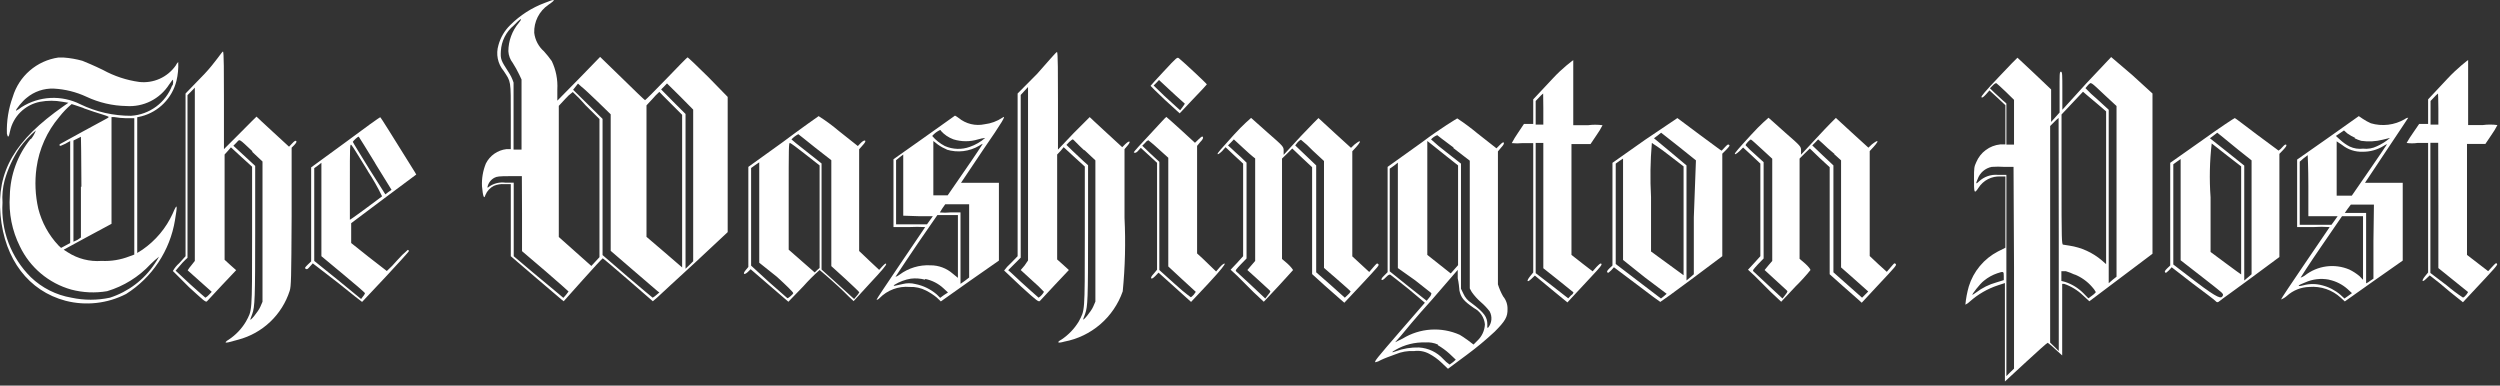
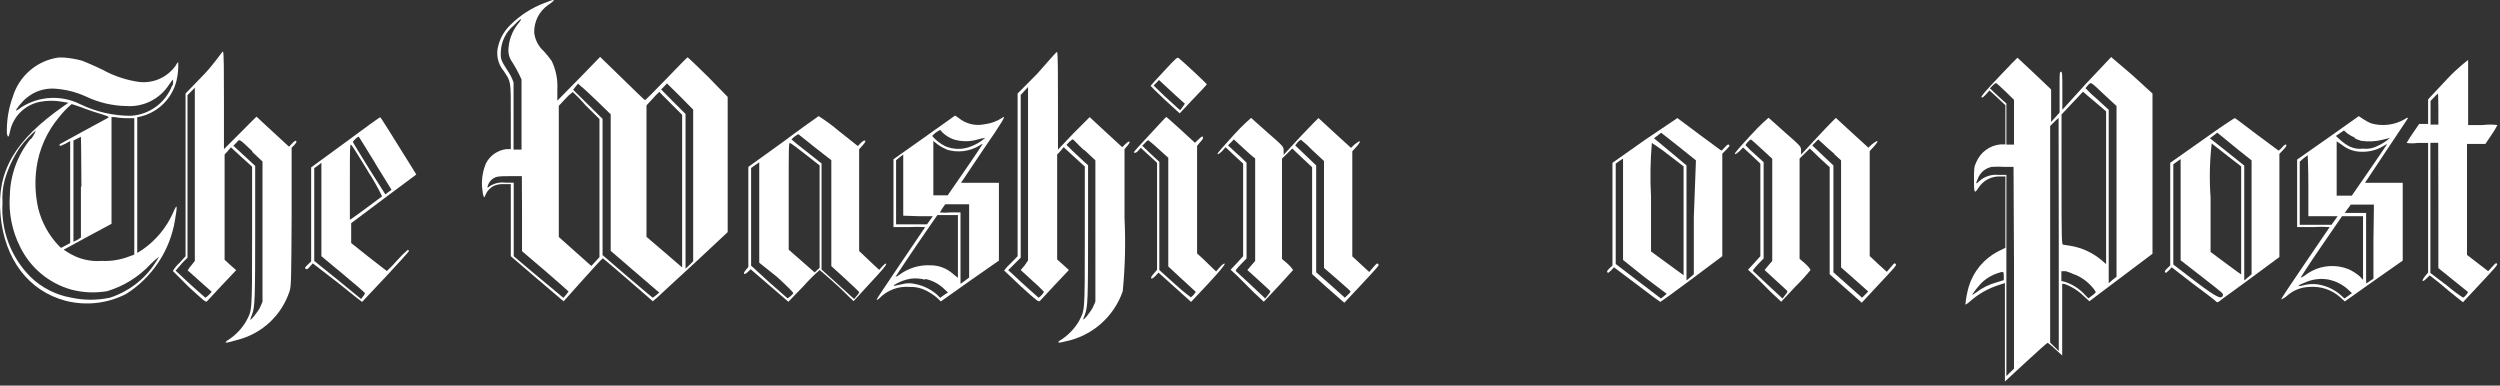
<svg xmlns="http://www.w3.org/2000/svg" width="577" height="89" viewBox="0 0 577 89" fill="none">
  <rect x="0" y="0" width="577" height="89" fill="#333333" stroke="none" />
  <path d="M537.2 31.906L530.177 36.825V52.409H533.933C535.183 52.323 536.437 52.323 537.688 52.409C537.688 52.409 535.134 56.164 532.017 60.746C528.901 65.327 526.385 69.083 526.46 69.12C526.957 68.93 527.415 68.65 527.812 68.294C529.235 67.006 531.074 66.273 532.994 66.229C534.307 66.118 535.63 66.282 536.877 66.708C538.125 67.135 539.27 67.816 540.241 68.707L541.18 69.571L547.864 64.839L554.549 60.145V42.195H550.193C547.789 42.195 545.837 42.195 545.837 42.195C545.837 42.195 548.09 38.816 550.831 34.685C553.572 30.554 555.863 27.174 555.825 27.174C555.788 27.174 555.412 27.174 554.999 27.512C553.83 28.191 552.534 28.625 551.191 28.786C549.848 28.948 548.486 28.834 547.189 28.451C546.548 28.165 545.933 27.826 545.348 27.437L544.41 26.799L537.2 31.906ZM543.433 31.906C543.928 32.15 544.443 32.351 544.973 32.507C546.626 32.744 548.311 32.655 549.93 32.244L551.62 31.831C550.72 32.617 549.708 33.262 548.615 33.746C547.617 34.243 546.494 34.439 545.386 34.309C544.334 34.439 543.267 34.27 542.307 33.821C541.528 33.42 540.808 32.914 540.166 32.319L539.115 31.38L540.054 30.742L540.992 30.103L541.743 30.779C542.321 31.188 542.938 31.54 543.583 31.831L543.433 31.906ZM540.542 33.446C541.889 34.529 543.583 35.089 545.311 35.023C546.993 35.042 548.646 34.586 550.08 33.708C550.347 33.521 550.637 33.37 550.944 33.258C550.944 33.258 549.141 35.999 546.888 39.228L542.795 45.162H539.303V38.891C539.303 35.436 539.303 32.619 539.303 32.619L540.542 33.446ZM532.768 42.871V49.893H539.528L538.814 50.907L538.101 51.884H530.778V37.313L531.642 36.562L532.618 35.811C532.618 35.811 532.768 38.928 532.768 42.796V42.871ZM547.789 55.714V64.313L547.001 64.839C546.729 65.069 546.425 65.258 546.099 65.402C546.099 65.402 546.099 61.647 546.099 57.254V49.142H543.621H541.18L541.856 48.166L542.57 47.227H547.902L547.789 55.714ZM545.386 57.066V64.576L544.56 63.713C543.845 63.123 543.063 62.619 542.232 62.211C540.55 61.497 538.707 61.25 536.896 61.494C535.086 61.739 533.375 62.466 531.942 63.6C531.645 63.815 531.316 63.979 530.966 64.088C530.966 64.088 533.031 60.821 535.697 56.953L540.542 49.893H545.386V57.066ZM537.613 64.576C539.175 64.918 540.623 65.655 541.819 66.717L542.832 67.656L542.006 68.256L541.105 68.895L540.166 68.031C538.954 66.986 537.514 66.24 535.96 65.853C534.535 65.46 533.03 65.46 531.604 65.853C530.027 66.266 530.215 65.853 532.055 65.177C533.762 64.414 535.662 64.191 537.5 64.539L537.613 64.576Z" fill="white" />
  <path d="M508.397 32.281L500.887 37.576V61.272L500.173 61.948C499.647 62.473 499.535 62.699 499.723 62.886C499.91 63.074 500.06 62.886 500.586 62.398L501.225 61.685L506.069 65.44C508.735 67.43 511.101 69.195 511.364 69.496C511.627 69.796 511.852 69.871 512.265 69.496C512.678 69.12 515.757 66.98 519.437 64.238L526.084 59.319V35.511L526.985 34.572C527.624 33.896 527.812 33.558 527.661 33.408C527.511 33.258 527.248 33.408 526.76 33.971C526.512 34.275 526.221 34.54 525.896 34.76C525.896 34.76 523.531 33.032 520.827 31.005C518.123 28.977 515.908 27.249 515.795 27.249C515.682 27.249 512.415 29.39 508.397 32.281ZM516.546 34.534L519.663 37.013V63.3L518.837 64.013L517.973 64.727V51.433V38.215L514.03 35.06L510.049 31.906L510.913 31.267L511.739 30.629L512.64 31.343L516.546 34.534ZM513.955 35.849L517.259 38.402V50.87C517.259 57.742 517.259 63.337 517.259 63.337C517.259 63.337 515.57 62.173 513.692 60.746L510.2 58.155V45.537C509.901 41.395 509.989 37.234 510.462 33.108C510.462 33.108 512.152 34.422 513.955 35.849ZM508.36 64.013C513.129 67.768 513.316 67.768 512.978 68.331C512.641 68.895 512.115 69.082 506.745 64.989L501.6 61.046V37.914L502.426 37.313L503.29 36.712V60.07L508.36 64.013Z" fill="white" />
  <path d="M404.153 31.117C401.149 34.384 400.397 35.285 400.397 35.511C400.397 35.736 400.773 35.511 401.449 34.91L402.313 34.046L404.303 35.886L406.293 37.764V59.131L404.866 60.708L403.439 62.248L404.979 63.675L408.734 67.43L411.1 69.646L414.442 66.078C415.653 64.894 416.794 63.64 417.859 62.323C417.859 62.135 417.371 61.497 416.658 60.858L415.343 59.732V36.6L416.507 35.436L417.709 34.271L419.962 36.45L422.29 38.59V63.299L425.107 65.815L428.862 69.12L429.688 69.871L433.181 66.116C437.762 61.234 437.8 61.196 437.499 60.896C437.199 60.596 437.086 60.896 436.373 61.684L435.471 62.736L433.481 60.934L431.528 59.093V34.872L432.43 33.896C432.768 33.539 433.07 33.149 433.331 32.732C433.331 32.356 432.805 32.732 432.016 33.333L431.228 34.084L427.473 30.666C425.407 28.751 423.717 27.212 423.717 27.212C423.717 27.212 421.802 29.089 419.662 31.417L415.681 35.698V34.76C415.681 33.821 415.681 33.783 411.926 30.516C409.898 28.676 408.171 27.174 408.171 27.174C408.171 27.174 406.218 28.826 404.153 31.117ZM406.669 34.459L409.034 36.637V60.22L408.133 61.272L407.27 62.323L409.598 64.463L412.302 66.942C412.639 67.28 412.64 67.28 412.039 68.069L411.4 68.895L408.171 65.89L404.678 62.623C404.453 62.398 404.678 62.173 405.73 61.009L407.044 59.657V37.426L404.979 35.548C404.236 34.917 403.533 34.24 402.876 33.52C402.876 33.258 403.927 32.131 404.115 32.206C404.303 32.281 405.354 33.258 406.669 34.459ZM423.304 35.548L424.919 37.013V61.722L427.36 63.863L430.477 66.641L431.19 67.28L430.477 67.993L429.763 68.707L426.459 65.778L423.154 62.849V38.177L420.713 35.886L418.272 33.558L418.948 32.882L419.624 32.169L420.676 33.107C421.201 33.633 422.403 34.722 423.417 35.548H423.304Z" fill="white" />
  <path d="M379.669 32.281L372.158 37.576V61.272L371.445 61.948C370.919 62.473 370.806 62.699 370.994 62.886C371.182 63.074 371.332 62.886 371.858 62.398L372.496 61.685L377.791 65.665C380.683 67.881 383.123 69.683 383.198 69.683C383.274 69.683 386.503 67.355 390.333 64.501L397.506 59.131V35.473L398.445 34.534C399.158 33.783 399.308 33.558 399.046 33.408C398.783 33.258 398.67 33.408 398.144 33.934C397.619 34.459 397.431 34.76 397.318 34.76C397.206 34.76 394.915 32.995 392.173 31.005L387.141 27.249L379.669 32.281ZM390.934 50.156V63.3L390.108 64.013L389.244 64.727V51.433V38.177L385.489 35.023L381.734 31.906L382.598 31.267L383.386 30.629L387.442 33.821L391.422 37.013L390.934 50.156ZM385.151 35.774L388.569 38.402V63.525L384.813 60.783L381.058 58.042V45.462C380.829 41.307 380.891 37.141 381.246 32.995C381.246 32.995 383.274 34.272 385.151 35.774ZM379.669 64.05L384.663 67.806L384.025 68.369L383.349 68.895L378.129 64.914L372.909 60.934V37.764L373.735 37.163L374.599 36.6V59.995L379.669 64.05Z" fill="white" />
-   <path d="M328.184 32.845L320.26 38.515V62.811L319.472 63.6C318.946 64.088 318.758 64.426 318.871 64.576C318.984 64.727 319.322 64.576 319.847 64.013C320.373 63.45 320.711 63.3 320.899 63.412C321.087 63.525 322.927 64.989 325.105 66.717L328.86 69.871L323.452 76.105C317.519 82.977 317.256 83.315 317.406 83.615C317.874 83.525 318.32 83.347 318.721 83.09C319.397 82.752 320.899 82.188 322.063 81.775C323.426 81.197 324.903 80.94 326.381 81.024C327.584 80.86 328.807 81.084 329.874 81.663C330.915 82.217 331.876 82.912 332.728 83.728L334.192 85.117L338.548 81.888C340.788 80.233 342.932 78.453 344.97 76.555C347.411 74.115 347.974 73.138 347.936 71.336C347.966 70.269 347.605 69.227 346.923 68.407C346.423 67.527 346.02 66.595 345.721 65.628C345.721 64.989 345.721 58.793 345.721 49.743V34.948L346.472 34.046C347.035 33.446 347.185 33.108 347.073 32.92C346.96 32.732 346.697 32.92 346.134 33.483L345.383 34.234L340.989 30.779C339.502 29.543 337.947 28.39 336.333 27.325C336.333 27.325 332.502 29.578 328.184 32.845ZM335.469 34.197L339.224 37.088V51.846V66.567L339.675 67.393C340.289 68.266 341.008 69.06 341.815 69.758C342.549 70.39 343.216 71.094 343.806 71.861C344.129 72.45 344.269 73.122 344.209 73.791C344.149 74.459 343.891 75.095 343.468 75.617C343.28 75.804 343.242 75.617 343.28 74.903C343.28 73.213 342.642 72.199 339.525 69.871C338.746 69.372 338.132 68.653 337.76 67.806L337.196 66.642V52.222V37.764L333.742 35.06C332.54 34.158 331.386 33.193 330.287 32.169C330.68 31.737 331.169 31.402 331.714 31.192C331.714 31.192 333.291 32.469 335.469 34.046V34.197ZM333.854 36.074L336.521 38.177V61.197L335.694 62.135L334.831 63.112L332.127 60.971L329.423 58.831V32.544L330.287 33.22L333.854 36.074ZM326.607 64.689L330.362 67.656C330.362 67.656 330.362 68.181 329.911 68.632L329.273 69.421L324.992 66.041L320.749 62.624V38.928L321.725 38.252L322.626 37.539V49.706V61.873L326.607 64.689ZM336.821 66.98C337.159 68.669 337.797 69.458 340.201 71.11C340.9 71.477 341.497 72.012 341.936 72.668C342.376 73.324 342.644 74.079 342.717 74.866C342.649 76.294 342.03 77.64 340.989 78.621L340.088 79.522L338.811 78.546C338.098 78.02 337.234 77.457 336.896 77.269C334.799 76.337 332.507 75.929 330.218 76.079C327.928 76.23 325.71 76.934 323.753 78.133L321.988 78.996L323.265 77.569C323.941 76.743 327.02 72.988 330.475 69.195L336.445 62.286V64.238C336.671 65.177 336.783 66.416 336.821 66.829V66.98ZM331.864 79.672C332.817 80.231 333.71 80.885 334.53 81.625L335.995 83.014L335.356 83.578L334.568 84.141C334.028 83.779 333.536 83.35 333.103 82.864C331.655 81.283 329.648 80.327 327.508 80.198C325.652 80.145 323.803 80.451 322.063 81.099C321.162 81.475 321.087 81.287 322.063 80.761C324.158 79.547 326.553 78.949 328.973 79.034C329.962 78.951 330.957 79.118 331.864 79.522V79.672Z" fill="white" />
  <path d="M284.774 31.117C281.77 34.422 281.019 35.285 281.019 35.511C281.019 35.736 281.394 35.511 282.07 34.872L282.859 33.971L284.886 35.886L286.914 37.764V59.131L285.487 60.708L284.023 62.248L285.562 63.675L289.318 67.43L291.683 69.646L295.026 66.078C296.866 64.126 298.405 62.323 298.443 62.323C298.48 62.323 297.917 61.534 297.204 60.896L295.889 59.77V36.6L297.091 35.436L298.255 34.272L300.546 36.45L302.836 38.59V63.262L305.69 65.853L309.446 69.157L310.272 69.871L313.802 66.116C318.383 61.197 318.383 61.234 318.083 60.934C317.782 60.633 317.632 60.934 316.918 61.722L316.017 62.774L314.065 60.971L312.112 59.169V34.91L313.013 33.934C313.346 33.581 313.636 33.191 313.877 32.769C313.877 32.394 313.389 32.769 312.6 33.37L311.811 34.121L308.056 30.704C305.991 28.789 304.301 27.249 304.301 27.249C304.301 27.249 302.386 29.127 300.208 31.455L296.265 35.736V34.797C296.265 33.858 296.265 33.821 292.51 30.554L288.754 27.212C288.754 27.212 286.839 28.826 284.774 31.117ZM289.205 36.187L289.693 36.562V60.22L288.792 61.272L287.891 62.323L290.256 64.463L292.96 66.942C293.298 67.28 293.298 67.28 292.66 68.069L292.021 68.895L288.829 65.891L285.3 62.623C285.074 62.398 285.299 62.173 286.388 61.009L287.703 59.657V37.538L286.388 36.262C285.6 35.586 284.661 34.685 284.21 34.272L283.422 33.558L284.098 32.882L284.774 32.169L286.764 34.009C287.853 35.023 288.942 35.999 289.205 36.187ZM302.987 34.76L305.578 37.163V61.835L308.657 64.501C310.347 65.966 311.736 67.205 311.736 67.28C311.561 67.582 311.332 67.849 311.06 68.069L310.384 68.707L307.117 65.778L303.775 62.849V38.177L301.372 35.886L298.931 33.558L299.494 32.844C299.708 32.602 299.962 32.399 300.245 32.244C301.218 33.016 302.134 33.857 302.987 34.76Z" fill="white" />
  <path d="M265.435 30.967C263.37 33.145 261.68 35.023 261.68 35.135C261.68 35.248 262.093 35.473 262.656 34.835L263.294 34.121L265.172 35.849L267.05 37.576V62.248L266.299 63.149C265.735 63.75 265.585 64.088 265.698 64.238C265.81 64.388 266.111 64.238 266.637 63.712L267.388 62.924L271.143 66.303L274.898 69.683L278.916 65.402C282.033 62.06 282.671 61.084 282.671 60.896C282.671 60.708 282.221 60.896 281.545 61.647L280.681 62.661L279.742 61.76L277.564 59.657L276.288 58.493V33.671L276.963 32.844C277.564 32.244 277.752 31.868 277.639 31.643C277.527 31.417 277.414 31.417 276.663 32.131L275.799 32.957L272.57 29.991C270.767 28.338 269.265 27.024 269.19 26.986C269.115 26.949 267.463 28.789 265.435 30.967ZM267.388 34.384L269.641 36.412V61.497L272.795 64.426L275.987 67.355L275.536 67.993C275.236 68.331 274.936 68.594 274.823 68.594C273.513 67.627 272.26 66.587 271.068 65.477L267.575 62.323V37.351L265.585 35.511L263.632 33.633L264.271 32.995C264.458 32.718 264.718 32.497 265.022 32.356C265.022 32.356 266.186 33.258 267.388 34.384Z" fill="white" />
  <path d="M180.603 32.845L172.717 38.515V61.61L172.154 62.286C171.328 63.224 171.703 63.6 172.604 62.774L173.243 62.135L177.599 65.891L181.955 69.646L185.41 66.078C186.583 64.751 187.837 63.496 189.165 62.323C189.165 62.323 192.92 65.402 195.887 68.444L197.013 69.496L200.769 65.402C203.66 62.323 204.524 61.234 204.524 60.971C204.524 60.708 204.298 60.783 203.66 61.459L202.909 62.286L200.581 60.108L198.29 57.929V34.459L199.079 33.558C199.642 32.957 199.83 32.582 199.68 32.469C199.529 32.356 199.229 32.469 198.703 32.957L197.99 33.708L193.634 30.253C192.15 28.996 190.581 27.842 188.94 26.799C188.94 26.799 184.959 29.578 180.603 32.845ZM188.113 34.046L191.869 36.975V61.422L195.136 64.388C196.901 66.003 198.328 67.393 198.328 67.468C198.162 67.767 197.961 68.044 197.727 68.294L197.126 69.007L193.371 65.59L189.616 62.211V37.726L186.161 34.985C184.246 33.521 182.668 32.206 182.668 32.169C183.127 31.687 183.659 31.281 184.246 30.967C184.246 30.967 185.935 32.281 187.926 33.896L188.113 34.046ZM185.898 35.623L189.165 38.177V61.835L188.602 62.323L188.038 62.886L185.034 60.258L182.03 57.629V45.237C182.03 33.971 182.03 32.882 182.33 32.995C182.631 33.108 183.945 34.084 185.71 35.473L185.898 35.623ZM179.326 63.9C181.429 65.816 183.081 67.43 183.081 67.656C183.081 67.881 181.917 68.895 181.73 68.82L177.449 65.064L173.355 61.309V38.778L174.294 38.102L175.233 37.464V49.067V60.633L179.326 63.9Z" fill="white" />
  <path d="M47.256 16.998L42.825 21.579V59.131L41.361 60.746C40.774 61.26 40.279 61.869 39.896 62.548C39.896 62.548 41.699 64.351 43.651 66.304C46.768 69.12 47.406 69.796 47.744 69.571L51.237 65.816L54.504 62.361L53.152 61.159L51.838 59.957V35.661L52.589 34.835L53.302 34.009L55.743 36.262L58.184 38.477V54.663C58.184 72.612 58.184 71.523 56.757 74.227C55.762 75.9 54.401 77.325 52.776 78.396C52.502 78.531 52.258 78.723 52.063 78.959C52.063 79.259 52.927 78.959 54.992 78.396C57.756 77.663 60.291 76.248 62.365 74.279C64.439 72.311 65.984 69.852 66.859 67.13C67.197 66.078 67.234 64.426 67.309 50.006V34.084L67.948 33.446C68.398 32.957 68.511 32.694 68.361 32.544C68.21 32.394 67.948 32.544 67.422 33.108L66.708 33.859L62.953 30.404C60.888 28.489 59.198 26.949 59.198 26.911C59.198 26.874 57.47 28.639 55.443 30.667L51.687 34.422V23.156C51.687 16.998 51.687 11.89 51.462 11.89C51.237 11.89 49.66 14.444 47.256 16.998ZM44.139 61.272C43.831 61.622 43.554 61.999 43.313 62.398L46.13 64.914L48.871 67.355L48.233 68.031C47.995 68.299 47.716 68.527 47.406 68.707C47.406 68.707 45.717 67.28 43.877 65.59L40.534 62.473L41.473 61.384C41.903 60.854 42.367 60.352 42.863 59.882L43.276 59.507V21.954L44.139 21.091L44.965 20.227V40.205V60.22L44.139 61.272ZM58.146 34.985L60.587 37.276V53.461V69.646L60.099 70.772C59.686 71.824 57.47 74.528 57.808 73.589L58.221 72.462C58.822 70.848 58.897 68.707 58.897 53.686V38.29L57.846 37.313L55.33 34.985L53.865 33.633L54.541 32.957C55.405 32.056 54.954 31.831 58.297 34.948L58.146 34.985Z" fill="white" />
  <path d="M79.738 32.845L71.814 38.628V60.333L71.026 61.084C70.35 61.76 70.275 61.873 70.575 62.06C70.876 62.248 71.063 62.06 71.552 61.497L72.19 60.784L77.935 65.215C80.977 67.693 83.531 69.683 83.568 69.683C83.606 69.683 94.496 58.117 94.383 57.93C94.375 57.863 94.345 57.8 94.297 57.753C94.25 57.705 94.187 57.675 94.12 57.667C93.235 58.418 92.407 59.234 91.642 60.108C90.91 60.974 90.12 61.79 89.276 62.549L85.108 59.319L81.052 56.09V53.799V51.508L88.563 45.875L96.073 40.28L95.698 39.642C90.252 30.892 87.887 27.099 87.774 27.062C87.661 27.024 84.056 29.615 79.738 32.845ZM86.61 37.727C88.638 41.031 90.365 43.772 90.365 43.81L89.614 44.336L88.938 44.861L85.183 38.928C83.155 35.624 81.428 32.845 81.428 32.732C81.428 32.619 82.667 31.38 82.817 31.568C82.967 31.756 84.582 34.384 86.61 37.689V37.727ZM84.883 39.492C86.111 41.357 87.215 43.301 88.187 45.312C87.924 45.537 81.878 50.006 81.278 50.382L80.752 50.72V41.857C80.752 33.934 80.752 33.108 81.09 33.446C81.428 33.783 82.967 36.375 84.883 39.454V39.492ZM79.287 63.375C82.029 65.628 84.244 67.581 84.244 67.656C84.155 67.938 84.001 68.195 83.793 68.407L83.343 69.007L77.935 64.576L72.528 60.22V38.816L73.354 38.215L74.18 37.576V48.391V59.131L79.287 63.375Z" fill="white" />
  <path d="M213.125 31.868L206.215 36.75V52.409H209.782C211.033 52.343 212.287 52.343 213.538 52.409C213.538 52.409 210.984 56.164 207.867 60.783C204.75 65.402 202.272 69.082 202.31 69.157C202.347 69.233 202.685 69.157 202.985 68.82C203.884 67.896 204.977 67.184 206.185 66.736C207.394 66.288 208.687 66.114 209.97 66.228C211.272 66.173 212.567 66.458 213.725 67.055C214.606 67.505 215.436 68.046 216.204 68.669L217.143 69.571L223.827 64.839L230.549 60.145V42.195H226.155H221.799L226.831 34.685C231.337 28.151 232.426 26.348 231.337 27.174C230.11 27.99 228.708 28.505 227.244 28.676C226.197 28.901 225.113 28.886 224.072 28.633C223.032 28.379 222.062 27.893 221.236 27.212C220.979 27.009 220.702 26.833 220.41 26.686L213.125 31.868ZM217.143 30.178C217.936 31.077 218.944 31.762 220.072 32.169C221.919 32.736 223.895 32.736 225.742 32.169C226.281 32.003 226.834 31.89 227.394 31.831C226.346 32.738 225.136 33.438 223.827 33.896C221.959 34.574 219.901 34.506 218.081 33.708C216.961 33.132 215.966 32.341 215.152 31.38C215.659 30.79 216.286 30.316 216.992 29.991L217.218 30.178H217.143ZM218.495 34.534C219.74 34.913 221.052 35.029 222.345 34.874C223.637 34.718 224.884 34.296 226.005 33.633C226.255 33.441 226.534 33.289 226.831 33.182C226.831 33.182 225.066 35.924 222.813 39.153L218.72 45.087H215.415V32.544L216.467 33.37C217.121 33.837 217.827 34.227 218.57 34.534H218.495ZM211.96 49.893H215.303L214.627 50.832L213.951 51.771H206.816V36.975L207.642 36.299L208.468 35.661V42.721V49.781L211.96 49.893ZM223.677 55.564V64.05L222.7 64.801L221.686 65.515V49.029H219.321C218.522 49.111 217.716 49.111 216.917 49.029L217.518 48.053L218.157 47.152H223.677V55.564ZM221.086 56.878V64.126L219.884 63.149C218.461 61.903 216.631 61.222 214.739 61.234C212.196 61.099 209.686 61.856 207.642 63.374C207.357 63.616 207.024 63.795 206.666 63.9C206.666 63.9 210.721 57.704 215.077 51.47L216.354 49.63H221.086V56.878ZM213.575 64.388C215.134 64.708 216.576 65.448 217.743 66.529L218.795 67.505L217.856 68.106L216.992 68.744L216.204 67.956C214.788 66.739 213.08 65.911 211.247 65.552C210.298 65.309 209.304 65.309 208.355 65.552L206.478 65.966C206.177 65.966 206.177 65.966 206.478 65.703C207.629 65.004 208.904 64.532 210.233 64.313C211.314 64.186 212.41 64.262 213.462 64.539L213.575 64.388Z" fill="white" />
  <path d="M481.548 19.213L475.99 25.334V20.941C475.99 17.185 475.99 16.547 475.652 16.547C475.314 16.547 475.352 17.223 475.352 21.241V25.973L474.375 27.062L473.399 28.151V20.64L469.644 17.073C467.503 15.082 465.663 13.318 465.626 13.318C465.588 13.318 463.598 15.345 461.307 17.786C458.115 21.166 457.176 22.255 457.327 22.443C457.477 22.63 457.74 22.443 458.378 21.767L459.167 20.866L461.007 22.555L462.847 24.283V33.333H461.645C460.442 33.455 459.294 33.9 458.322 34.621C457.351 35.341 456.592 36.31 456.125 37.426C455.637 38.477 455.599 38.74 455.599 41.181C455.599 44.448 455.599 44.936 456.651 43.322C457.192 42.481 457.946 41.799 458.837 41.344C459.727 40.889 460.722 40.677 461.72 40.731H462.847V57.178L461.119 58.042C459.519 58.875 458.101 60.017 456.947 61.404C455.793 62.79 454.926 64.391 454.398 66.116C454.005 67.49 453.741 68.898 453.609 70.322C453.984 70.142 454.327 69.901 454.623 69.608C456.508 67.924 458.719 66.646 461.119 65.853L462.734 65.327V76.781V88.046L467.616 83.54C470.282 81.062 472.535 79.072 472.61 79.109C473.22 79.556 473.797 80.046 474.338 80.574L475.953 82.038V65.515H476.403C478.031 66.078 479.517 66.988 480.759 68.181L482.224 69.533L489.509 64.051L496.794 58.568V21.579L492.1 17.298L487.256 13.167L481.548 19.213ZM462.959 21.203L464.837 23.044V33.37H463.072V23.87L462.321 23.231L460.406 21.466L459.279 20.377L459.918 19.739C460.293 19.326 460.631 19.138 460.781 19.213C460.932 19.288 461.87 20.189 462.959 21.203ZM485.941 22.105L488.495 24.471V63.863L487.594 64.576L486.692 65.365V25.334L484.026 22.893C483.073 22.099 482.17 21.246 481.322 20.34L481.961 19.589C482.712 18.95 482.261 18.65 485.941 22.105ZM484.252 24.133L486.092 25.71V60.971L485.115 60.108C482.98 58.29 480.378 57.106 477.605 56.69L476.178 56.465C475.84 56.465 475.802 55.489 475.802 41.444V26.423L478.281 23.794L480.759 21.166L481.623 21.917L484.252 24.133ZM475.164 54.174V81.024L474.188 80.048L473.174 79.072V29.089L474.112 28.151C474.428 27.815 474.767 27.501 475.126 27.212C475.126 27.212 475.164 39.266 475.164 54.062V54.174ZM464.837 61.685V85.08L463.936 85.944L463.072 86.807V40.355H461.082C460.297 40.292 459.508 40.393 458.764 40.652C458.021 40.91 457.339 41.321 456.763 41.857C456.05 42.571 455.937 42.458 456.425 41.369C456.67 40.647 457.101 40.003 457.675 39.502C458.248 39.001 458.944 38.66 459.692 38.515C460.668 38.447 461.646 38.447 462.621 38.515H464.724L464.837 61.685ZM478.806 63.337C480.353 63.957 481.73 64.935 482.825 66.191C483.182 66.56 483.485 66.977 483.726 67.43C483.481 67.737 483.189 68.003 482.862 68.219L481.998 68.857L480.834 67.656C479.656 66.472 478.215 65.585 476.628 65.064L475.765 64.839V62.586H476.779C477.474 62.795 478.152 63.059 478.806 63.375V63.337ZM462.471 63.675V64.651L460.781 65.177C459.082 65.644 457.488 66.435 456.087 67.505C455.637 67.843 455.261 68.069 455.186 68.031C455.111 67.993 456.876 65.553 457.927 64.764C458.832 64.023 459.862 63.451 460.969 63.074C462.434 62.586 462.471 62.624 462.471 63.713V63.675Z" fill="white" />
  <path d="M13.458 13.28C11.022 13.635 8.737 14.679 6.875 16.289C5.012 17.899 3.648 20.008 2.943 22.368C1.953 25.084 1.494 27.965 1.592 30.854C1.817 31.906 2.042 31.718 2.305 30.329C2.659 28.631 3.508 27.076 4.744 25.86C5.981 24.644 7.549 23.821 9.252 23.494C10.965 23.174 12.722 23.174 14.434 23.494L15.786 23.72L14.66 24.508C3.394 32.394 -0.812 39.529 0.127 49.706C1.066 59.882 6.624 67.167 15.148 69.421C19.84 70.622 24.811 70.061 29.117 67.843C32.089 65.963 34.628 63.475 36.57 60.543C38.511 57.611 39.811 54.302 40.383 50.832C41.022 47.077 40.909 46.814 39.857 49.293C38.324 52.651 35.91 55.531 32.873 57.629L31.671 58.38V27.062L32.685 26.836C34.63 26.32 36.402 25.291 37.815 23.858C39.228 22.425 40.232 20.64 40.721 18.687C41.069 17.25 41.209 15.771 41.134 14.294C40.89 14.549 40.687 14.84 40.533 15.158C39.596 16.479 38.321 17.525 36.841 18.186C35.361 18.846 33.731 19.097 32.122 18.913C29.184 18.505 26.346 17.564 23.747 16.134C21.832 15.195 19.692 14.294 19.016 14.031C17.605 13.639 16.158 13.387 14.697 13.28H13.458ZM39.745 19.701C39.005 21.662 37.715 23.367 36.029 24.613C34.344 25.858 32.335 26.591 30.244 26.724C26.187 26.737 22.18 25.825 18.528 24.057C16.403 22.987 14.037 22.487 11.66 22.605C9.284 22.724 6.979 23.457 4.971 24.733C4.578 25.055 4.15 25.332 3.695 25.559C3.507 25.372 5.234 23.269 6.135 22.593C7.897 21.116 10.148 20.353 12.444 20.452C15.045 20.593 17.594 21.23 19.955 22.33C22.836 23.686 25.971 24.415 29.155 24.471C31.095 24.609 33.036 24.221 34.774 23.349C36.512 22.476 37.983 21.151 39.031 19.514C39.519 18.8 39.895 18.312 39.932 18.425C39.994 18.851 39.968 19.285 39.857 19.701H39.745ZM19.241 24.959C20.631 25.447 22.546 26.123 23.522 26.386C25.25 26.949 25.287 26.949 24.837 27.249L19.091 30.366L13.759 33.295C13.759 33.295 13.759 33.295 13.759 33.558C13.759 33.821 14.284 33.558 15.073 33.183L16.199 32.544V44.298V56.09L15.148 56.653L14.097 57.216L13.496 56.653C11.249 54.264 9.647 51.344 8.839 48.166C8.134 45.075 7.994 41.882 8.426 38.74C9.027 34.403 10.85 30.326 13.683 26.986C14.529 25.901 15.485 24.906 16.537 24.02C16.537 24.02 17.852 24.433 19.354 24.959H19.241ZM29.042 27.287H30.995V58.756L29.868 59.169C27.826 59.967 25.638 60.325 23.447 60.22C20.696 60.426 17.953 59.727 15.636 58.23L14.697 57.629L20.218 54.625L25.738 51.658V39.341V27.024H26.376C27.282 27.182 28.198 27.27 29.117 27.287H29.042ZM7.037 32.094C4.041 35.8 2.364 40.397 2.268 45.162C1.975 49.206 2.78 53.253 4.596 56.878C5.748 59.281 7.399 61.412 9.439 63.128C11.478 64.843 13.86 66.105 16.425 66.829C19.132 67.548 21.962 67.677 24.724 67.205C28.561 66.055 32.022 63.904 34.75 60.971C35.366 60.356 36.018 59.78 36.703 59.244C36.396 59.813 36.058 60.365 35.689 60.896C33.227 64.59 29.587 67.343 25.362 68.707C22.441 69.332 19.421 69.332 16.5 68.707C12.968 68.104 9.697 66.456 7.112 63.975C4.858 61.741 3.109 59.05 1.982 56.084C0.855 53.117 0.376 49.944 0.578 46.777C0.461 45.047 0.625 43.309 1.066 41.632C1.825 38.966 2.99 36.432 4.521 34.121C5.618 32.645 6.877 31.297 8.276 30.103C8.017 30.826 7.636 31.499 7.149 32.094H7.037ZM18.678 43.096V54.813L17.852 55.376L16.951 55.789C16.951 55.789 16.951 50.532 16.951 44.11V32.432L17.777 32.019L18.678 31.568C18.678 31.568 18.791 36.6 18.791 43.096H18.678Z" fill="white" />
  <path d="M239.41 16.997L234.866 21.579V59.131L233.289 60.746C232.718 61.254 232.202 61.82 231.75 62.435C231.75 62.435 233.59 64.201 235.73 66.191C239.485 69.608 239.748 69.758 240.049 69.42L243.541 65.665L246.695 62.323L245.343 61.084L243.992 59.882V35.661L244.78 34.835L245.494 33.971L247.935 36.224L250.375 38.44V54.625C250.375 72.575 250.375 71.486 248.986 74.189C247.981 75.854 246.622 77.277 245.005 78.358C243.766 79.034 244.104 79.296 245.644 78.846C248.713 78.267 251.575 76.89 253.942 74.853C256.308 72.816 258.096 70.191 259.125 67.242C259.679 61.602 259.817 55.929 259.538 50.269V34.422L260.214 33.633C261.115 32.581 260.74 32.281 259.726 33.257L259.012 33.971L255.257 30.516C253.192 28.601 251.502 27.061 251.502 27.024C251.502 26.986 249.812 28.751 247.747 30.779L244.179 34.534V23.268C244.179 17.148 244.179 12.003 243.954 12.003C243.729 12.003 241.701 14.444 239.41 16.997ZM236.481 61.271L235.58 62.323L238.246 64.764C239.195 65.577 240.097 66.442 240.95 67.355C240.655 67.901 240.229 68.365 239.711 68.707C239.711 68.707 236.594 66.003 233.214 62.811L232.688 62.36L234.153 60.896L235.58 59.469V21.917L236.444 20.978L237.27 20.077V40.092V60.107L236.481 61.271ZM250.3 34.647L252.816 37.013V69.608L252.328 70.734C251.915 71.786 249.699 74.49 250.037 73.551L250.451 72.424C251.051 70.772 251.126 68.97 251.126 53.648V38.139L250.075 37.2L247.559 34.835L246.132 33.445L246.77 32.769C247.146 32.431 247.521 32.131 247.634 32.168C247.747 32.206 248.798 33.37 250.188 34.647H250.3Z" fill="white" />
  <path d="M125.74 0.662C122.751 1.775 120.036 3.517 117.779 5.769C116.459 7.044 115.511 8.654 115.037 10.426C114.731 11.437 114.681 12.508 114.89 13.544C115.1 14.579 115.563 15.547 116.239 16.359C117.966 18.988 117.891 18.387 117.891 26.911V34.422H116.877C115.877 34.538 114.921 34.901 114.095 35.477C113.269 36.054 112.599 36.827 112.146 37.726C111.46 39.404 111.152 41.212 111.245 43.021C111.47 45.425 111.733 46.063 112.033 45.012C112.411 44.077 113.119 43.315 114.024 42.871C114.774 42.571 115.583 42.442 116.389 42.496H117.891V59.131L123.449 63.9L129.533 69.082L130.096 69.533L134.527 64.576C136.968 61.835 139.033 59.619 139.108 59.619C139.184 59.619 141.812 61.835 144.967 64.576L150.675 69.533L151.764 68.594C152.289 68.069 156.232 64.464 160.438 60.596L167.949 53.574V22.368L163.517 17.824C160.926 15.27 158.786 13.205 158.673 13.242C158.56 13.28 156.345 15.533 153.754 18.237C151.163 20.941 148.947 23.119 148.872 23.119C148.797 23.119 146.394 20.828 143.615 18.087L138.508 13.13L133.588 18.199L128.631 23.231V20.64C128.759 18.39 128.32 16.143 127.355 14.106C126.799 13.32 126.197 12.568 125.552 11.853C124.299 10.753 123.496 9.228 123.299 7.572C123.255 6.307 123.532 5.052 124.103 3.923C124.674 2.794 125.521 1.827 126.566 1.113C128.481 -0.201 128.218 -0.352 125.74 0.662ZM119.731 5.281C118.195 7.114 117.346 9.424 117.328 11.815C117.383 12.799 117.737 13.742 118.342 14.519C118.897 15.389 119.398 16.292 119.844 17.223L120.37 18.349V26.423V34.534H118.53V27.287C118.53 22.856 118.53 19.776 118.53 19.063C118.248 18.184 117.844 17.35 117.328 16.584C115.601 13.918 115.488 13.618 115.601 11.778C115.661 10.643 115.956 9.534 116.467 8.519C116.977 7.505 117.692 6.607 118.567 5.882C120.069 4.267 120.858 3.892 119.731 5.281ZM138.019 23.532L140.948 26.386V57.892L146.131 62.361L151.726 67.167L152.177 67.505L151.463 68.106C151.21 68.335 150.933 68.537 150.637 68.707C150.637 68.707 147.933 66.491 144.779 63.788L139.071 58.868V27.437L135.654 24.057L132.274 20.715L132.837 20.002L133.4 19.288L134.189 20.002C134.715 20.377 136.405 21.992 138.019 23.532ZM159.987 42.796V60.295L159.124 61.159L158.223 62.023V26.311L155.406 23.494L152.59 20.64L153.266 19.964L153.942 19.251L156.983 22.255L159.987 25.297V42.796ZM135.203 24.358L138.357 27.475V59.356L137.419 60.37L136.48 61.384L132.725 58.042L128.969 54.7V24.433L130.471 22.818C130.985 22.228 131.564 21.699 132.199 21.241C133.261 22.22 134.264 23.261 135.203 24.358ZM154.805 23.87L157.434 26.498V44.11V61.722L153.341 58.192L149.21 54.663V24.32L150.637 22.781C151.111 22.218 151.625 21.691 152.177 21.203C152.177 21.203 153.341 22.443 154.805 23.87ZM120.483 49.255V57.967L125.852 62.548C128.819 65.102 131.222 67.243 131.222 67.28L130.622 68.069L130.021 68.745L128.782 67.693L122.999 62.886L118.567 59.131V42.157H116.615C115.289 41.985 113.948 42.321 112.859 43.096C112.521 43.397 112.521 43.397 112.521 43.096C112.623 42.66 112.816 42.25 113.087 41.894C113.359 41.538 113.704 41.243 114.099 41.031C114.662 40.73 115.225 40.656 117.591 40.656H120.445L120.483 49.255Z" fill="white" />
  <path d="M564.801 18.236L560.408 22.93V28.601H558.342L556.878 30.741C556.361 31.466 555.885 32.218 555.451 32.995C556.273 33.113 557.107 33.113 557.929 32.995H560.408V62.886L559.694 63.75C558.793 64.876 559.018 65.29 559.994 64.313L560.783 63.562L561.647 64.238C562.135 64.576 563.862 66.003 565.402 67.317L568.444 69.758L570.059 68.031C576.405 61.271 576.518 61.121 576.292 60.858C576.067 60.596 575.879 60.858 575.166 61.609L574.264 62.586L571.823 60.708L569.383 58.831V33.22H573.626L575.015 31.154C575.535 30.426 575.999 29.661 576.405 28.864C575.283 28.713 574.147 28.713 573.025 28.864H569.645V21.353C569.645 17.185 569.645 13.843 569.645 13.843C569.645 13.843 567.205 15.645 564.801 18.236ZM562.773 24.996V28.751H560.971V23.306L561.797 22.442C562.07 22.127 562.372 21.838 562.698 21.579C562.698 21.579 562.773 23.043 562.773 24.996ZM562.773 47.527V61.872L566.078 64.538L569.57 67.355C569.833 67.355 568.782 68.707 568.444 68.669C567.134 67.81 565.88 66.869 564.689 65.853L560.933 62.999V47.978V32.957H562.736L562.773 47.527Z" fill="white" />
  <path d="M268.626 16.434C266.936 18.237 265.547 19.776 265.547 19.814C265.547 19.851 267.049 21.353 268.889 23.081L272.269 26.16L275.348 22.893C277.075 21.091 278.502 19.588 278.54 19.476C278.577 19.363 273.245 14.369 272.119 13.467C271.705 13.13 271.63 13.205 268.626 16.434ZM272.682 23.231L273.47 23.945L272.945 24.696L272.381 25.447L271.781 24.921L268.701 22.105L266.26 19.739L266.899 19.1L267.5 18.462L269.678 20.49C270.879 21.579 272.194 22.855 272.682 23.231Z" fill="white" />
-   <path d="M358.264 18.237L353.87 22.931V28.601H351.73L350.303 30.741C349.793 31.475 349.329 32.24 348.914 33.032C349.738 33.116 350.568 33.116 351.392 33.032H353.87V62.886L353.157 63.75C352.218 64.914 352.443 65.327 353.457 64.351L354.246 63.6L358.001 66.716L361.756 69.796L363.183 68.256L367.202 63.938C369.267 61.722 369.793 61.121 369.605 60.896C369.417 60.671 369.192 60.896 368.478 61.609L367.577 62.623L365.136 60.746L362.695 58.831V33.258H367.089L368.478 31.192C368.997 30.464 369.462 29.698 369.868 28.901C368.746 28.75 367.61 28.75 366.488 28.901H363.108V21.391C363.108 17.223 363.108 13.88 363.108 13.88C363.108 13.88 360.667 15.608 358.264 18.237ZM356.199 24.996V28.751H354.434V23.306L355.26 22.442C355.533 22.127 355.834 21.838 356.161 21.579C356.161 21.579 356.199 23.043 356.199 24.996ZM356.199 47.527V61.91L359.654 64.651L363.146 67.468C363.146 67.468 363.146 67.843 362.583 68.181L361.944 68.857L358.189 65.928L354.434 63.036V48.016V32.995H356.199V47.527Z" fill="white" />
</svg>